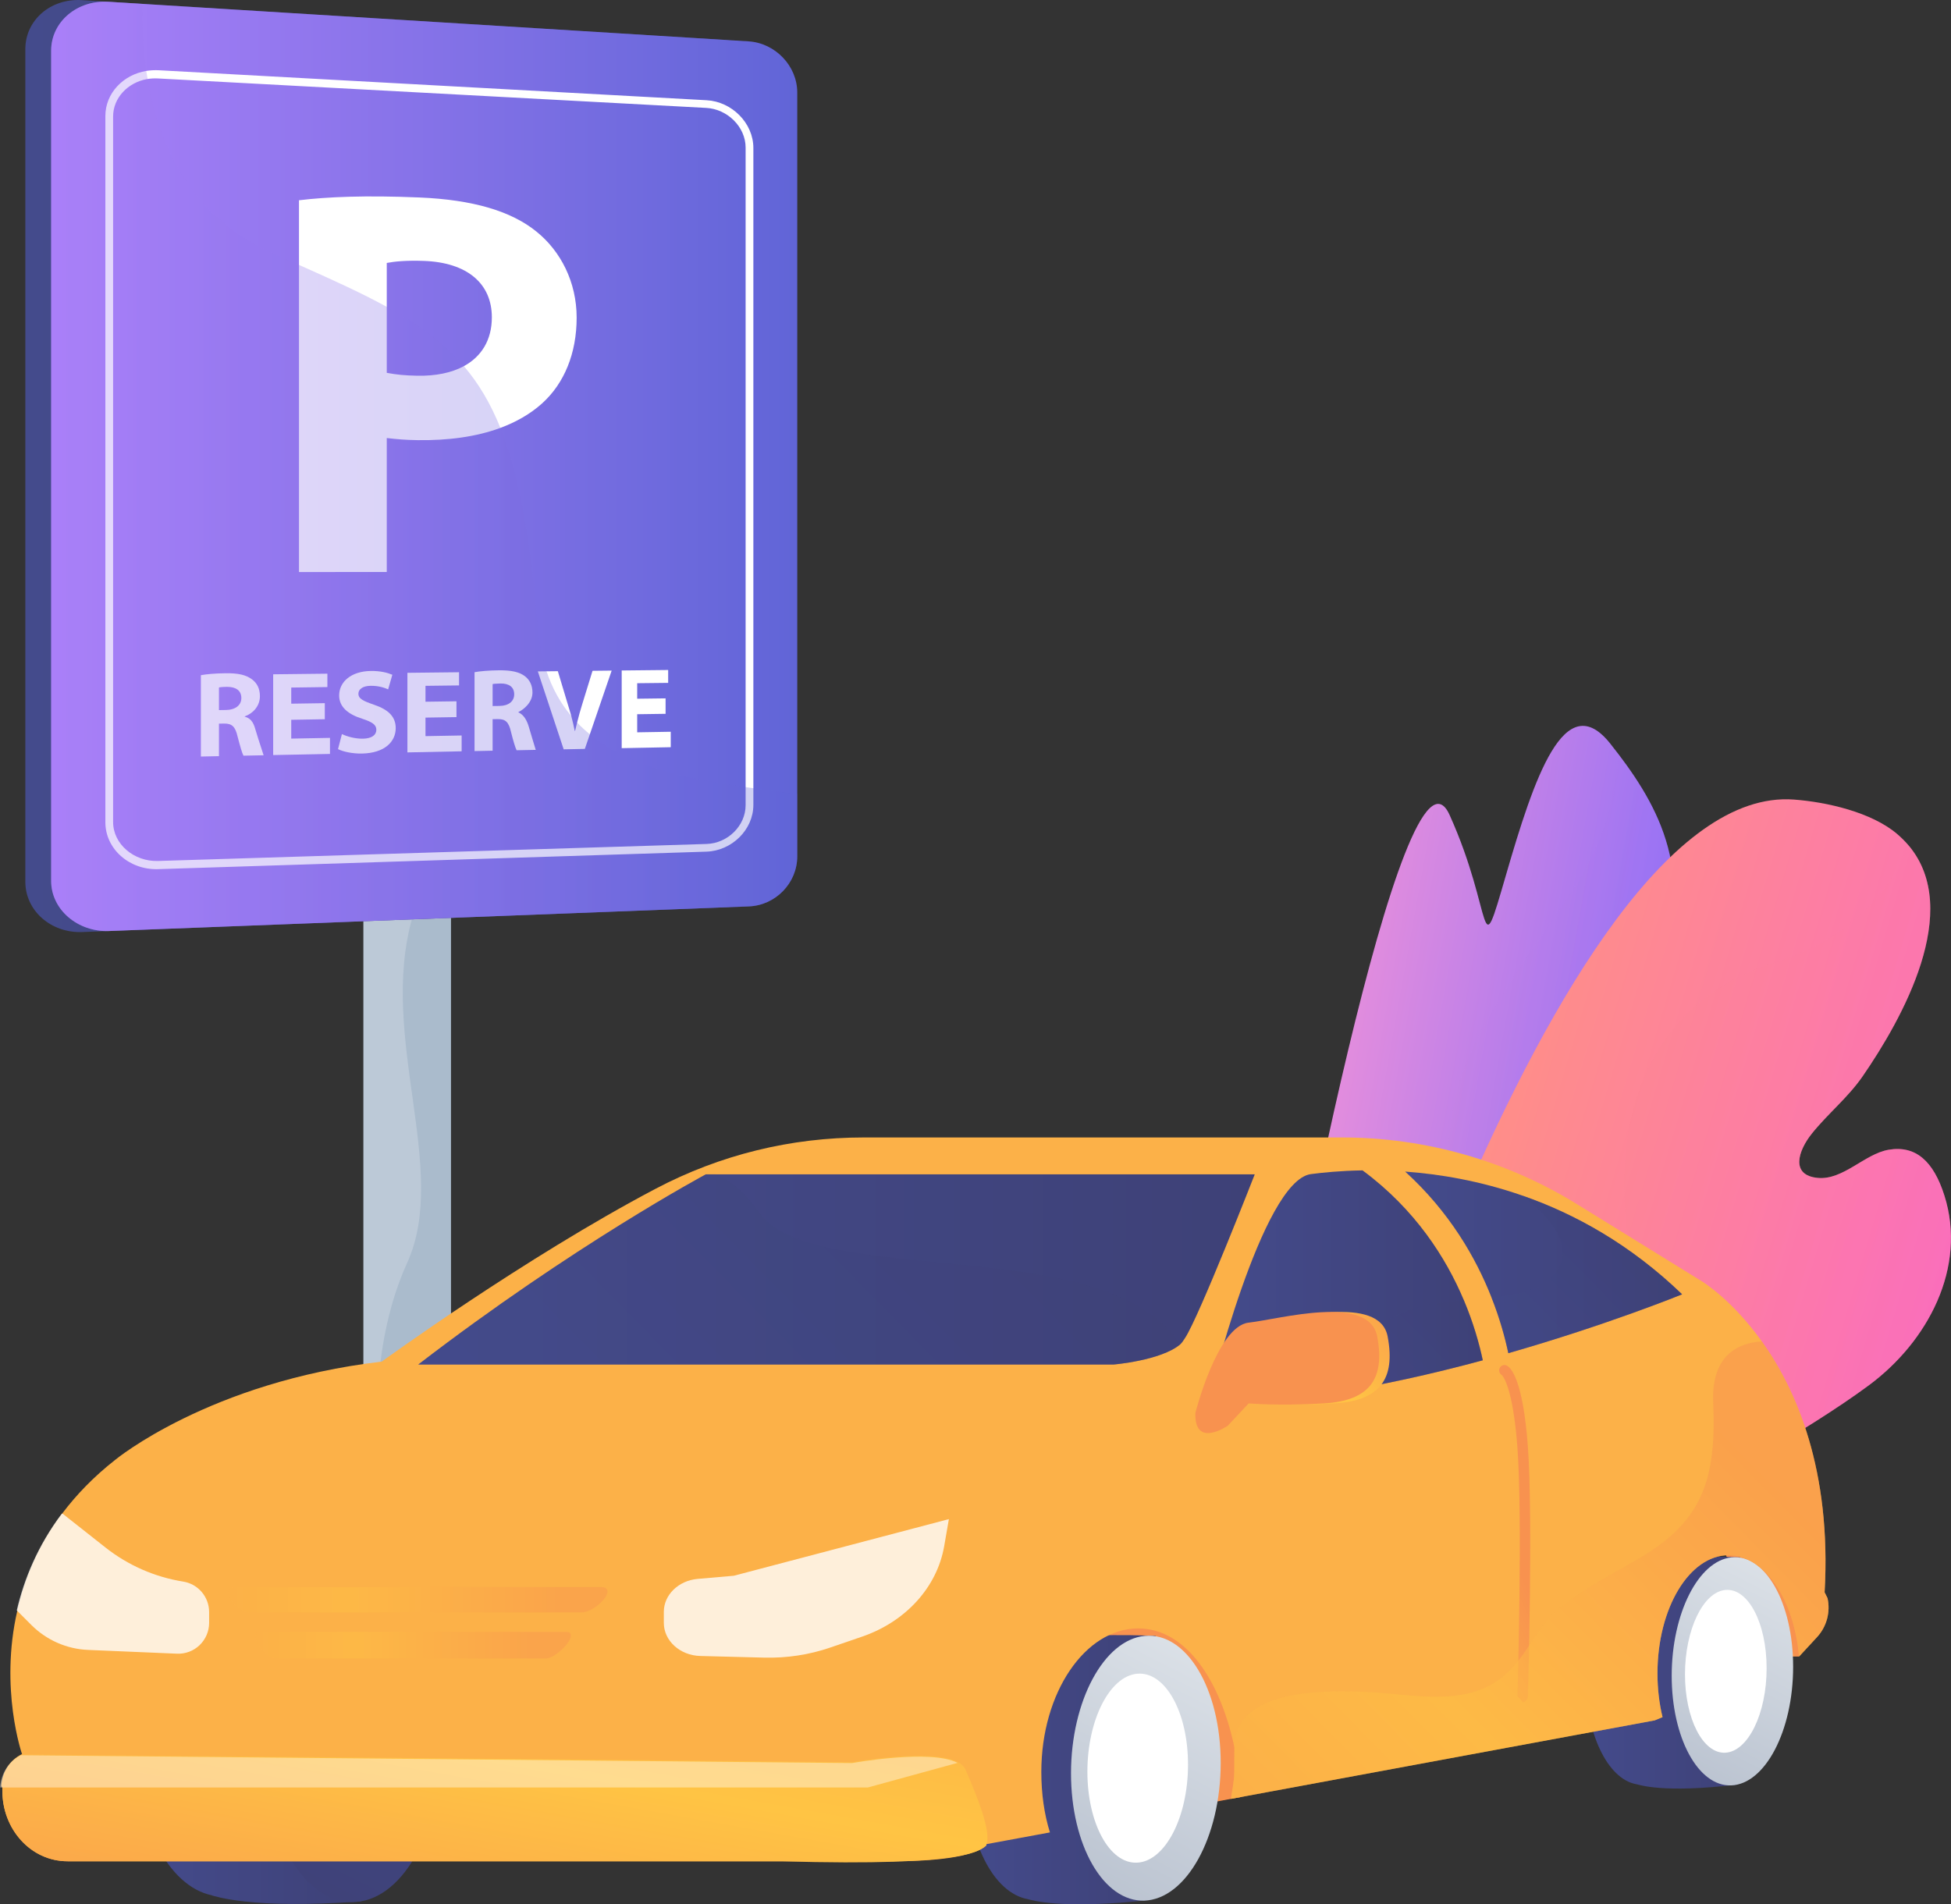
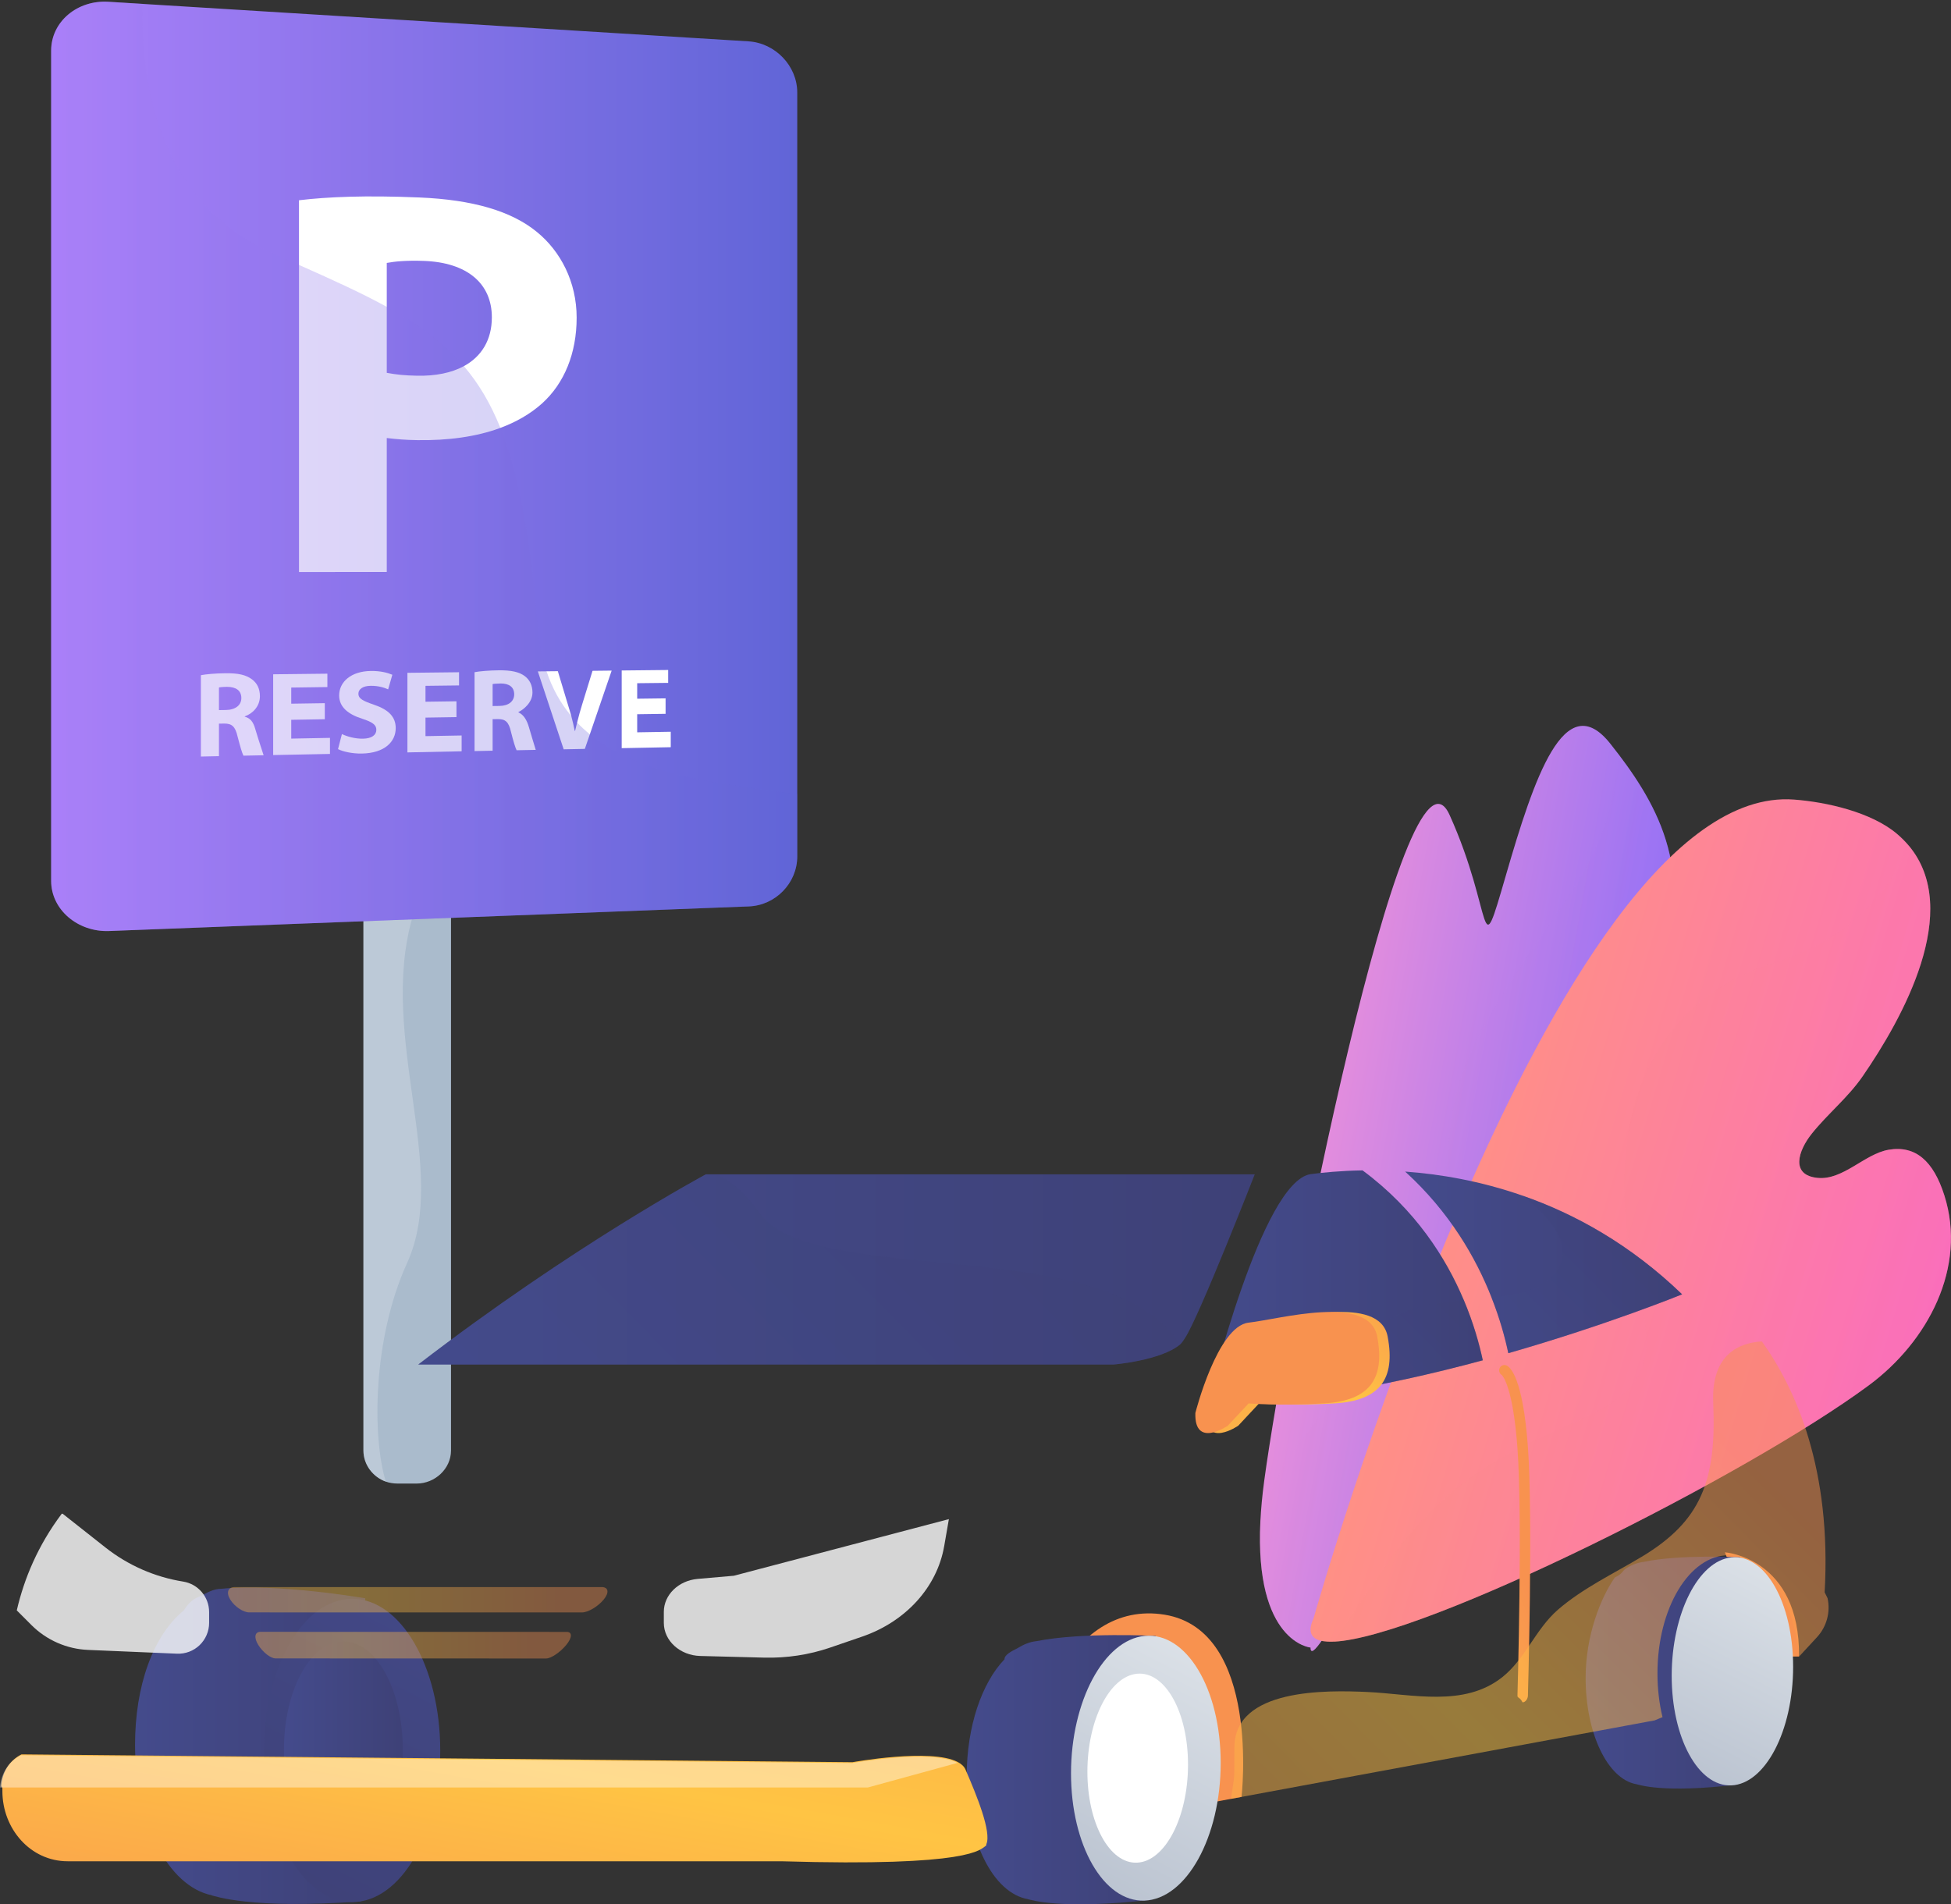
<svg xmlns="http://www.w3.org/2000/svg" width="11254" height="10986" viewBox="0 0 11254 10986">
  <rect x="0" y="0" width="11254" height="10986" fill="#333333" stroke="none" />
  <g id="Illustration">
    <g id="Gruppo">
      <g id="g1">
        <g id="g2">
          <path id="Percorso" fill="#aabbcc" stroke="none" d="M 2601.596 4154.766 L 2601.596 8367.625 C 2601.596 8473.027 2509.083 8558.396 2403.683 8558.396 L 2292.402 8558.396 C 2269.827 8558.396 2245.419 8554.422 2225.387 8547.268 C 2151.785 8520.879 2096.375 8450.45 2096.375 8367.625 L 2096.375 4154.766 C 2096.375 4096.578 2124.913 4043.045 2165.931 4008.069 C 2199.159 3979.613 2245.026 3960.896 2292.402 3960.896 L 2403.683 3960.896 C 2509.083 3960.896 2601.596 4049.363 2601.596 4154.766 Z" />
          <path id="path1" fill="#d8dee8" stroke="none" opacity="0.4" style="mix-blend-mode:multiply" d="M 2348.042 7286.589 C 2148.528 7724.25 2147.014 8292.271 2225.387 8547.268 C 2151.785 8520.879 2096.375 8450.45 2096.375 8367.625 L 2096.375 4154.766 C 2096.375 4096.578 2124.913 4044.595 2165.931 4009.62 C 2178.49 4041.096 2192.524 4075.277 2205.716 4112.159 C 2205.716 4112.159 2577.9 4599.896 2379.182 5291.441 C 2180.461 5982.988 2594.455 6746.072 2348.042 7286.589 Z" />
        </g>
        <g id="g3">
          <linearGradient id="linearGradient1" x1="146.127" y1="-18.793" x2="4449.885" y2="-18.793" gradientUnits="userSpaceOnUse">
            <stop offset="1e-05" stop-color="#444b8c" stop-opacity="1" />
            <stop offset="0.996" stop-color="#3e4177" stop-opacity="1" />
          </linearGradient>
-           <path id="path2" fill="url(#linearGradient1)" stroke="none" d="M 4177.375 230.26 L 668.104 12.916 L 472.559 0.717 C 291.895 -10.459 146.127 116.047 146.127 283.263 L 146.127 5086.605 C 146.127 5253.823 294.054 5383.777 474.714 5376.83 L 4180.683 5234.117 C 4336.178 5228.136 4449.885 5098.818 4449.885 4944.992 L 4449.885 4584.345 L 4449.885 526.237 C 4449.885 372.408 4332.88 239.879 4177.375 230.26 Z" />
          <g id="g4">
            <linearGradient id="linearGradient2" x1="295.045" y1="-9.19" x2="4598.804" y2="-9.19" gradientUnits="userSpaceOnUse">
              <stop offset="1e-05" stop-color="#aa80f9" stop-opacity="1" />
              <stop offset="0.996" stop-color="#6165d7" stop-opacity="1" />
            </linearGradient>
            <path id="path3" fill="url(#linearGradient2)" stroke="none" d="M 4598.805 533.639 L 4598.805 4940.394 C 4598.805 5093.806 4474.063 5223.029 4319.398 5228.978 L 629.277 5370.899 C 449.657 5377.806 295.045 5248.509 295.045 5081.765 L 295.045 292.058 C 295.045 125.316 445.706 -0.858 625.339 10.255 L 4317.471 238.521 C 4472.14 248.09 4598.805 380.229 4598.805 533.639 Z" />
            <g id="g5">
-               <path id="path4" fill="#ffffff" stroke="none" d="M 4075.904 578.166 L 917.129 405.361 C 893.285 404.056 866.193 405.472 843.836 409.129 C 711.164 431.094 607.775 537.09 607.775 669.491 L 607.775 4743.124 C 607.775 4897.83 745.932 5019.31 911.744 5014.012 L 4074.752 4913.097 C 4220.574 4908.438 4345.641 4787.441 4345.641 4643.513 L 4345.641 853.686 C 4345.641 709.756 4221.721 586.151 4075.904 578.166 Z M 4300.967 4644.771 C 4300.967 4764.527 4197.055 4864.936 4075.776 4868.702 L 911.339 4966.867 C 773.566 4971.145 652.45 4870.313 652.45 4741.828 L 652.45 672.038 C 652.45 563.624 738.402 476.537 846.363 456.46 C 866.348 452.811 889.838 451.398 911.321 452.556 L 4074.393 622.56 C 4195.673 629.094 4300.967 731.743 4300.967 851.498 L 4300.967 4644.771 Z" />
-             </g>
+               </g>
            <g id="g6">
              <path id="path5" fill="#ffffff" stroke="none" d="M 3095.291 1336.733 C 2949.557 1217.929 2728.714 1152.265 2418.987 1139.212 C 2108.89 1126.14 1888.479 1135.554 1724.667 1155.233 L 1724.667 3299.868 L 2230.992 3299.769 L 2230.992 2526.941 C 2290.561 2533.961 2341.283 2538.104 2407.765 2539.104 C 2585.123 2541.771 2748.137 2519.467 2884.828 2469.035 C 2976.795 2435.028 3058.77 2388.29 3126.535 2327.568 C 3255.199 2211.433 3326.291 2038.2 3326.291 1832.348 C 3326.291 1626.492 3233.705 1448.456 3095.291 1336.733 Z M 2404.412 2167.435 C 2331.356 2165.809 2290.561 2161.617 2230.992 2150.88 L 2230.992 1516.851 C 2275.668 1508.464 2341.283 1501.47 2444.135 1505.076 C 2694.585 1513.863 2837.147 1635.398 2837.147 1830.65 C 2837.147 1960.563 2777.929 2057.504 2674.024 2113.198 C 2603.948 2150.847 2512.106 2169.827 2404.412 2167.435 Z" />
            </g>
            <g id="g7">
              <path id="path6" fill="#ffffff" stroke="none" d="M 1477.945 4223.461 C 1465.532 4180.709 1456.613 4146.925 1411.937 4134.585 L 1411.937 4132.404 C 1456.613 4117.188 1499.281 4075.613 1499.281 4016.03 C 1499.281 3973.094 1482.938 3940.756 1453.472 3918.997 C 1418.177 3893.069 1375.123 3883.092 1301.087 3883.89 C 1241.037 3884.536 1188.559 3889.312 1158.776 3895.128 L 1158.776 4364.36 L 1263.02 4362.146 L 1263.02 4174.616 L 1292.046 4174.14 C 1337.993 4173.394 1357.284 4191.248 1370.582 4249.35 C 1385.527 4306.768 1396.235 4343.893 1404.369 4359.318 L 1520.671 4357.046 C 1511.089 4326.132 1493.492 4275.937 1477.945 4223.461 Z M 1302.54 4095.895 L 1263.02 4096.477 L 1263.02 3966.299 C 1263.02 3964.891 1282.044 3962.639 1309.543 3962.301 C 1361.276 3962.291 1392.164 3983.814 1392.164 4026.838 C 1392.164 4067.835 1358.778 4095.062 1302.54 4095.895 Z" />
              <path id="path7" fill="#ffffff" stroke="none" d="M 1679.991 4260.922 L 1679.991 4152.411 L 1873.587 4149.14 L 1873.587 4056.46 L 1679.991 4059.402 L 1679.991 3966.395 L 1888.479 3963.585 L 1888.479 3886.375 L 1575.75 3889.913 L 1575.75 4355.827 L 1903.37 4349.317 L 1903.37 4256.694 L 1679.991 4260.922 Z" />
              <path id="path8" fill="#ffffff" stroke="none" d="M 2157.337 4065.438 C 2094.721 4043.734 2067.4 4031.037 2067.4 4001.648 C 2067.4 3977.644 2090.516 3956.894 2137.826 3956.31 C 2185.208 3955.724 2219.644 3968.188 2238.929 3976.84 L 2263.185 3892.523 C 2234.589 3880.573 2194.546 3870.109 2140.087 3870.691 C 2025.634 3871.914 1956.365 3933.104 1956.365 4012.057 C 1956.365 4079.289 2009.103 4121.033 2089.71 4146.396 C 2147.984 4165.437 2170.871 4181.34 2170.871 4210.06 C 2170.871 4240.157 2144.276 4260.452 2094.074 4261.365 C 2047.332 4262.216 2001.806 4248.717 1972.276 4234.754 L 1949.867 4321.67 C 1977.31 4335.629 2032.111 4348.259 2087.611 4347.158 C 2220.281 4344.525 2282.602 4277.704 2282.602 4200.625 C 2282.602 4135.804 2242.467 4094.268 2157.337 4065.438 Z" />
              <path id="path9" fill="#ffffff" stroke="none" d="M 2454.371 4246.634 L 2454.371 4139.738 L 2633.074 4136.935 L 2633.074 4045.622 L 2454.371 4048.114 L 2454.371 3956.488 L 2647.966 3954.108 L 2647.966 3878.038 L 2350.127 3881.356 L 2350.127 4340.469 L 2662.857 4334.149 L 2662.857 4242.892 L 2454.371 4246.634 Z" />
              <path id="path10" fill="#ffffff" stroke="none" d="M 3051.356 4196.21 C 3039.676 4154.732 3020.263 4122.047 2990.479 4109.854 L 2990.479 4107.738 C 3020.263 4093.419 3071.435 4052.798 3071.435 3994.996 C 3071.435 3953.346 3055.439 3922.02 3027.719 3900.899 C 2994.498 3875.739 2947.436 3866.104 2877.766 3866.854 C 2821.111 3867.465 2767.101 3872.104 2737.315 3877.768 L 2737.315 4332.887 L 2841.56 4330.675 L 2841.56 4148.775 L 2871.719 4148.365 C 2914.95 4147.661 2934.842 4165.003 2947.354 4221.371 C 2961.418 4277.076 2972.362 4313.103 2980.016 4328.07 L 3090.361 4325.882 C 3081.34 4295.883 3065.988 4247.122 3051.356 4196.21 Z M 2881.593 4072.472 L 2841.56 4072.986 L 2841.56 3946.719 C 2841.56 3945.354 2862.623 3943.201 2888.494 3942.884 C 2937.171 3942.892 2966.08 3963.784 2966.08 4005.521 C 2966.08 4045.289 2934.508 4071.688 2881.593 4072.472 Z" />
              <path id="path11" fill="#ffffff" stroke="none" d="M 3417.906 3869.776 L 3359.221 4060.084 C 3348.141 4096.117 3337.831 4131.479 3328.749 4169.009 C 3324.74 4185.293 3320.889 4201.203 3317.345 4216.28 L 3315.345 4216.317 C 3309.492 4186.382 3302.552 4158.334 3295.15 4130.061 C 3288.518 4105.524 3281.581 4084.029 3274.173 4059.19 L 3217.774 3871.965 L 3102.446 3873.227 L 3251.474 4322.71 L 3373.518 4320.293 L 3401.02 4240.284 L 3528.307 3868.567 L 3417.906 3869.776 Z" />
              <path id="path12" fill="#ffffff" stroke="none" d="M 3675.505 4224.646 L 3675.505 4120.269 L 3839.317 4117.914 L 3839.317 4028.736 L 3675.505 4030.801 L 3675.505 3941.332 L 3854.208 3939.354 L 3854.208 3865.06 L 3586.156 3867.852 L 3586.156 4316.01 L 3869.101 4310.503 L 3869.101 4221.379 L 3675.505 4224.646 Z" />
            </g>
            <linearGradient id="linearGradient3" x1="295.045" y1="-9.19" x2="4598.804" y2="-9.19" gradientUnits="userSpaceOnUse">
              <stop offset="1e-05" stop-color="#aa80f9" stop-opacity="1" />
              <stop offset="0.996" stop-color="#6165d7" stop-opacity="1" />
            </linearGradient>
            <path id="path13" fill="url(#linearGradient3)" stroke="none" opacity="0.3" style="mix-blend-mode:multiply" d="M 4598.805 4580.728 L 4598.805 4940.394 C 4598.805 5093.806 4474.063 5223.029 4319.398 5228.978 L 629.277 5370.899 C 449.657 5377.806 295.045 5248.509 295.045 5081.765 L 295.045 292.058 C 295.045 125.316 445.706 -0.858 625.339 10.255 L 823.436 22.382 C 819.876 143.329 825.127 274.977 843.775 409.125 C 845.977 424.836 848.855 440.713 851.561 456.448 C 916.199 850.766 1109.073 1256.178 1581.11 1464.952 C 1632.148 1487.543 1681.566 1509.258 1729.127 1530.258 C 1925.518 1617.499 2093.847 1694.188 2238.225 1774.15 C 2418.214 1873.347 2561.783 1977.644 2676.73 2113.235 C 2760.644 2211.91 2829.534 2327.108 2886.636 2469.06 C 2993.901 2736.074 3059.675 3098.471 3103.211 3623.477 C 3110.668 3713.602 3126.974 3794.572 3150.868 3867.273 C 3184.654 3970.498 3233.702 4057.262 3295.15 4130.437 C 3305.943 4143.482 3317.036 4155.915 3328.746 4168.032 C 3351.37 4191.815 3375.52 4214.049 3401.018 4234.887 C 3629.253 4421.792 3957.783 4491.396 4289.474 4539.293 C 4304.292 4541.285 4319.101 4543.423 4333.902 4545.411 C 4422.812 4557.904 4511.842 4569.021 4598.805 4580.728 Z" />
          </g>
        </g>
      </g>
      <g id="g8">
        <g id="g9">
          <linearGradient id="linearGradient4" x1="8134.535" y1="3787.483" x2="9862.392" y2="4097.665" gradientUnits="userSpaceOnUse">
            <stop offset="0.004" stop-color="#e38ddd" stop-opacity="1" />
            <stop offset="1" stop-color="#9571f6" stop-opacity="1" />
          </linearGradient>
          <path id="path14" fill="url(#linearGradient4)" stroke="none" d="M 9505.331 5728.018 C 9172.986 6384.829 7555.928 9814.527 7559.812 9504.497 C 7559.812 9504.497 7235.922 9476.113 7270.37 8775.264 C 7273.892 8704.428 7280.986 8626.726 7292.53 8541.533 C 7417.97 7612.971 8101.917 4126.412 8361.616 4701.154 C 8621.19 5275.875 8525.951 5602.906 8686.982 5047.911 C 8848.159 4492.812 9024.988 3955.803 9289.82 4291.43 C 9304.897 4310.578 9320.03 4330.128 9335.246 4349.949 C 9584.785 4678.429 9818.618 5108.828 9505.331 5728.018 Z" />
          <linearGradient id="linearGradient5" x1="8105.933" y1="4120.798" x2="9803.53" y2="4425.548" gradientUnits="userSpaceOnUse">
            <stop offset="0.004" stop-color="#e38ddd" stop-opacity="1" />
            <stop offset="1" stop-color="#9571f6" stop-opacity="1" />
          </linearGradient>
          <path id="path15" fill="url(#linearGradient5)" stroke="none" opacity="0.3" style="mix-blend-mode:multiply" d="M 9505.331 5728.018 C 9172.986 6384.829 7555.928 9814.527 7559.812 9504.497 C 7559.812 9504.497 7235.922 9476.113 7270.37 8775.264 C 7391.948 8320.254 7837.353 7935.826 8015.347 7760.766 C 8282.624 7498.031 8391.975 7465.878 8358.938 6856.743 C 8325.902 6247.607 8475.386 5991.948 9015.107 5221.412 C 9258.69 4873.633 9330.093 4574.044 9335.246 4349.949 C 9584.785 4678.429 9818.618 5108.828 9505.331 5728.018 Z" />
        </g>
        <g id="g10">
          <linearGradient id="linearGradient6" x1="9111.128" y1="4175.225" x2="11924.891" y2="5013.13" gradientUnits="userSpaceOnUse">
            <stop offset="1e-05" stop-color="#ff9085" stop-opacity="1" />
            <stop offset="1" stop-color="#fb6fbb" stop-opacity="1" />
          </linearGradient>
          <path id="path16" fill="url(#linearGradient6)" stroke="none" d="M 10780.148 7991.596 C 10072.114 8515.748 8214.95 9445.451 7696.133 9470.436 C 7579.709 9476.049 7530.6 9436.027 7577.074 9335.785 C 7577.074 9335.785 8941.865 4506.811 10348.367 4612.572 C 10536.669 4626.769 10793.77 4684.99 10941.612 4809.597 C 10967.103 4831.151 10989.639 4853.685 11009.598 4877.314 C 11324.387 5251.219 10971.955 5878.754 10744.412 6208.812 C 10659.803 6331.736 10543.727 6424.146 10450.987 6539.992 C 10372.197 6638.457 10326.207 6779.926 10485.36 6795.148 C 10631.477 6809.016 10755.654 6656.792 10893.623 6632.861 C 11050.155 6605.953 11152.892 6698.512 11215.636 6895.9 C 11347.92 7311.585 11120.409 7739.781 10780.148 7991.596 Z" />
          <linearGradient id="linearGradient7" x1="9224.772" y1="4337.12" x2="11889.865" y2="5130.752" gradientUnits="userSpaceOnUse">
            <stop offset="1e-05" stop-color="#ff9085" stop-opacity="1" />
            <stop offset="1" stop-color="#fb6fbb" stop-opacity="1" />
          </linearGradient>
          <path id="path17" fill="url(#linearGradient7)" stroke="none" opacity="0.3" style="mix-blend-mode:multiply" d="M 10780.148 7991.596 C 10072.114 8515.748 8214.95 9445.451 7696.133 9470.436 C 7787.928 9329.176 7893.71 9172.669 8015.561 9000.604 C 8738.547 7979.367 9695.069 8383.91 9460.739 7496.527 C 9226.445 6609.023 9424.415 5810.368 10231.942 5555.312 C 10709.716 5404.287 10918.584 5100.312 11009.598 4877.314 C 11324.387 5251.219 10971.955 5878.754 10744.412 6208.812 C 10659.803 6331.736 10543.727 6424.146 10450.987 6539.992 C 10372.197 6638.457 10326.207 6779.926 10485.36 6795.148 C 10631.477 6809.016 10755.654 6656.792 10893.623 6632.861 C 11050.155 6605.953 11152.892 6698.512 11215.636 6895.9 C 11347.92 7311.585 11120.409 7739.781 10780.148 7991.596 Z" />
        </g>
      </g>
      <g id="g11">
        <linearGradient id="linearGradient8" x1="9637.113" y1="9251.413" x2="9888.35" y2="9003.715" gradientUnits="userSpaceOnUse">
          <stop offset="1e-05" stop-color="#fcb148" stop-opacity="1" />
          <stop offset="0.318" stop-color="#ffc444" stop-opacity="1" />
          <stop offset="0.866" stop-color="#f8924f" stop-opacity="1" />
          <stop offset="1" stop-color="#f8924f" stop-opacity="1" />
        </linearGradient>
        <path id="path18" fill="url(#linearGradient8)" stroke="none" d="M 10377.33 9556.413 L 10186.27 9556.413 L 9949.618 8955.012 C 9949.618 8955.012 10383.845 8985.407 10377.33 9556.413 Z" />
        <linearGradient id="linearGradient9" x1="4791.682" y1="10563.982" x2="5898.316" y2="9472.933" gradientUnits="userSpaceOnUse">
          <stop offset="1e-05" stop-color="#fcb148" stop-opacity="1" />
          <stop offset="0.318" stop-color="#ffc444" stop-opacity="1" />
          <stop offset="0.866" stop-color="#f8924f" stop-opacity="1" />
          <stop offset="1" stop-color="#f8924f" stop-opacity="1" />
        </linearGradient>
        <path id="path19" fill="url(#linearGradient9)" stroke="none" d="M 5918.122 10596.506 L 7161.559 10366.067 C 7161.559 10366.067 7274.425 9406.242 6718.614 9315.058 C 6162.806 9223.869 5864.501 9967.355 5918.122 10596.506 Z" />
        <g id="g12">
          <linearGradient id="linearGradient10" x1="5576.403" y1="9406.912" x2="6666.26" y2="9406.912" gradientUnits="userSpaceOnUse">
            <stop offset="1e-05" stop-color="#444b8c" stop-opacity="1" />
            <stop offset="0.996" stop-color="#3e4177" stop-opacity="1" />
          </linearGradient>
          <path id="path20" fill="url(#linearGradient10)" stroke="none" d="M 5979.351 9467.43 C 5979.208 9467.446 5979.065 9467.459 5978.924 9467.473 C 5940.146 9471.371 5904.544 9486.536 5869.168 9508.308 C 5835.153 9525.561 5794.103 9545.887 5794.103 9571.841 L 5794.103 9572.421 C 5663.107 9708.641 5576.915 9960.389 5576.405 10242.253 C 5575.727 10617.644 5728.476 10921.078 5929.931 10956.092 C 5929.931 10956.11 5929.518 10956.319 5929.518 10956.319 C 5943.107 10958.279 6111.891 11019.396 6643.843 10959.178 C 6657.941 10730.716 6666.261 9437.238 6666.261 9437.238 C 6666.261 9437.238 6241.094 9415.245 5979.351 9467.43 Z" />
          <g id="g13">
            <linearGradient id="linearGradient11" x1="7798.654" y1="9133.295" x2="6688.988" y2="11308.743" gradientUnits="userSpaceOnUse">
              <stop offset="1e-05" stop-color="#ebeff2" stop-opacity="1" />
              <stop offset="0.995" stop-color="#b7c0ce" stop-opacity="1" />
            </linearGradient>
            <path id="path21" fill="url(#linearGradient11)" stroke="none" d="M 7041.375 10170.173 C 7041.375 10599.567 6842.591 10955.388 6601.68 10964.352 C 6365.388 10973.141 6177.497 10643.71 6177.94 10229.078 C 6178.382 9814.873 6366.653 9460.766 6602.51 9437.372 C 6842.972 9413.521 7041.375 9741.234 7041.375 10170.173 Z" />
            <path id="path22" fill="#ffffff" stroke="none" d="M 6852.9 10180.018 C 6852.831 10484.705 6720.346 10737.986 6558.92 10745.439 C 6399.586 10752.796 6272.154 10517.279 6272.438 10219.688 C 6272.72 9922.314 6400.444 9669.867 6559.571 9655.469 C 6720.783 9640.884 6852.971 9875.561 6852.9 10180.018 Z" />
          </g>
        </g>
        <g id="g14">
          <linearGradient id="linearGradient12" x1="9146.47" y1="8956.957" x2="10038.501" y2="8956.957" gradientUnits="userSpaceOnUse">
            <stop offset="1e-05" stop-color="#444b8c" stop-opacity="1" />
            <stop offset="0.996" stop-color="#3e4177" stop-opacity="1" />
          </linearGradient>
          <path id="path23" fill="url(#linearGradient12)" stroke="none" d="M 9481.779 9010.242 C 9481.664 9010.252 9481.548 9010.267 9481.432 9010.279 C 9449.975 9013.636 9412.672 9026.695 9383.973 9045.453 C 9356.379 9060.313 9363.78 9077.822 9314.657 9100.18 L 9314.657 9100.678 C 9232.783 9218.012 9146.884 9434.861 9146.471 9677.655 C 9145.924 10001.008 9274.049 10262.377 9437.477 10292.538 C 9437.477 10292.553 9439.248 10292.735 9439.248 10292.735 C 9450.273 10294.422 9588.247 10347.062 10019.788 10295.193 C 10031.229 10098.401 10038.502 8984.235 10038.502 8984.235 C 10038.502 8984.235 9694.117 8965.29 9481.779 9010.242 Z" />
          <g id="g15">
            <linearGradient id="linearGradient13" x1="10998.302" y1="8719.751" x2="10047.107" y2="10584.525" gradientUnits="userSpaceOnUse">
              <stop offset="1e-05" stop-color="#ebeff2" stop-opacity="1" />
              <stop offset="0.995" stop-color="#b7c0ce" stop-opacity="1" />
            </linearGradient>
            <path id="path24" fill="url(#linearGradient13)" stroke="none" d="M 10343.34 9615.564 C 10343.34 9985.436 10182.077 10291.932 9986.639 10299.652 C 9794.949 10307.223 9642.526 10023.459 9642.884 9666.309 C 9643.242 9309.518 9795.975 9004.499 9987.31 8984.35 C 10182.382 8963.807 10343.34 9246.088 10343.34 9615.564 Z" />
-             <path id="path25" fill="#ffffff" stroke="none" d="M 10190.438 9624.047 C 10190.382 9886.496 10082.905 10104.664 9951.95 10111.087 C 9822.689 10117.422 9719.316 9914.558 9719.544 9658.218 C 9719.772 9402.067 9823.388 9184.617 9952.477 9172.215 C 10083.259 9159.648 10190.498 9361.795 10190.438 9624.047 Z" />
          </g>
        </g>
        <g id="g16">
          <linearGradient id="linearGradient14" x1="779.02" y1="9124.34" x2="2106.704" y2="9124.34" gradientUnits="userSpaceOnUse">
            <stop offset="1e-05" stop-color="#444b8c" stop-opacity="1" />
            <stop offset="0.996" stop-color="#3e4177" stop-opacity="1" />
          </linearGradient>
          <path id="path26" fill="url(#linearGradient14)" stroke="none" d="M 1277.845 9165.42 C 1277.67 9165.42 1277.493 9165.42 1277.318 9165.42 C 1229.137 9165.42 1192.402 9189.708 1148.239 9211.279 C 1105.645 9227.717 1078.195 9260.405 1061.821 9288.406 L 1061.821 9289.092 C 881.7 9435.205 779.021 9727.877 779.021 10064.911 C 779.021 10513.414 970.159 10883.041 1222.751 10933.779 C 1222.751 10933.798 1220.342 10934.04 1220.342 10934.04 C 1237.226 10936.955 1444.493 11015.855 2081.723 10968.773 C 2098.115 10708.599 2106.705 9220.109 2106.705 9220.109 C 2106.705 9220.109 1598.998 9132.673 1277.845 9165.42 Z" />
          <g id="g17">
            <linearGradient id="linearGradient15" x1="3406.659" y1="8899.423" x2="2146.684" y2="11369.545" gradientUnits="userSpaceOnUse">
              <stop offset="1e-05" stop-color="#444b8c" stop-opacity="1" />
              <stop offset="0.996" stop-color="#3e4177" stop-opacity="1" />
            </linearGradient>
            <path id="path27" fill="url(#linearGradient15)" stroke="none" d="M 2539.45 10098.035 C 2539.45 10581.208 2311.952 10972.895 2031.32 10972.895 C 1750.688 10972.895 1523.186 10581.208 1523.186 10098.035 C 1523.186 9614.867 1750.688 9223.178 2031.32 9223.178 C 2311.952 9223.178 2539.45 9614.867 2539.45 10098.035 Z" />
            <linearGradient id="linearGradient16" x1="1637.925" y1="9460.715" x2="2323.63" y2="9460.715" gradientUnits="userSpaceOnUse">
              <stop offset="1e-05" stop-color="#444b8c" stop-opacity="1" />
              <stop offset="0.996" stop-color="#3e4177" stop-opacity="1" />
            </linearGradient>
            <path id="path28" fill="url(#linearGradient16)" stroke="none" d="M 2323.629 10094.619 C 2323.629 10440.111 2170.132 10720.191 1980.781 10720.191 C 1791.427 10720.191 1637.926 10440.111 1637.926 10094.619 C 1637.926 9749.128 1791.427 9469.048 1980.781 9469.048 C 2170.132 9469.048 2323.629 9749.128 2323.629 10094.619 Z" />
          </g>
        </g>
        <linearGradient id="linearGradient17" x1="5659.39" y1="15546.399" x2="-3889.063" y2="27583.792" gradientUnits="userSpaceOnUse">
          <stop offset="1e-05" stop-color="#fcb148" stop-opacity="1" />
          <stop offset="0.318" stop-color="#ffc444" stop-opacity="1" />
          <stop offset="0.866" stop-color="#f8924f" stop-opacity="1" />
          <stop offset="1" stop-color="#f8924f" stop-opacity="1" />
        </linearGradient>
-         <path id="path29" fill="url(#linearGradient17)" stroke="none" d="M 10541.841 9219.559 C 10559.605 9300.043 10536.866 9384.129 10480.954 9444.685 L 10377.501 9556.721 C 10349.143 9226.188 10178.152 8971.959 9971.255 8971.959 C 9744.78 8971.959 9560.83 9277.161 9560.83 9653.528 C 9560.83 9742.79 9571.08 9827.839 9590.074 9905.941 L 9544.839 9924.645 L 7100.861 10377.31 C 7107.488 10326.943 7119.711 10274.769 7119.711 10221.698 C 7119.711 10173.749 7120.449 10126.998 7120.449 10081.161 C 7120.449 10080.857 7120.449 10080.857 7120.449 10080.557 C 7038.577 9690.921 6839.253 9394.168 6565.416 9394.168 C 6259.305 9394.168 6006.676 9764.806 6006.676 10221.698 C 6006.676 10346.548 6023.151 10464.765 6056.312 10570.922 L 5690.896 10638.473 C 5690.602 10639.075 5689.425 10646.463 5688.542 10647.068 C 5677.086 10659.437 5588.764 10737.389 5156.898 10737.389 L 390.488 10737.389 C 174.848 10737.389 13.84 10549.209 13.84 10333.582 L 13.84 10315.786 C 13.84 10233.154 53.628 10157.762 127.521 10120.669 C 127.521 10120.669 -4.42 9742.489 100.219 9290.125 C 142.129 9109.479 219.113 8917.072 358.151 8732.211 C 438.964 8624.846 538.817 8520.197 664.275 8421.886 C 664.275 8421.886 1206.682 7971.937 2201.883 7854.926 C 2201.883 7854.926 3026.791 7255.278 3781.617 6857.805 C 4153.785 6661.782 4561.581 6561.846 4982.286 6561.846 L 7741.417 6561.846 C 8220.315 6561.846 8690.176 6695.25 9097.598 6947.372 L 9816.259 7391.344 C 9816.259 7391.344 9987.869 7493.61 10162.777 7738.487 C 10361.805 8016.842 10565.076 8479.771 10524.962 9185.768 L 10541.841 9219.559 L 10541.841 9219.559 Z" />
        <linearGradient id="linearGradient18" x1="5904.998" y1="9580.725" x2="5296.937" y2="12980.922" gradientUnits="userSpaceOnUse">
          <stop offset="1e-05" stop-color="#fcb148" stop-opacity="1" />
          <stop offset="0.318" stop-color="#ffc444" stop-opacity="1" />
          <stop offset="0.866" stop-color="#f8924f" stop-opacity="1" />
          <stop offset="1" stop-color="#f8924f" stop-opacity="1" />
        </linearGradient>
        <path id="path30" fill="url(#linearGradient18)" stroke="none" d="M 5689.784 10638.473 C 5689.488 10639.075 5688.868 10646.463 5687.987 10647.068 C 5654.796 10667.876 5612.885 10770.141 4507.303 10737.389 L 390.488 10737.389 C 174.848 10737.389 13.84 10549.209 13.84 10333.582 L 13.84 10315.786 C 13.84 10310.965 7.185 10306.436 7.48 10301.614 C 12.31 10224.712 54.395 10155.648 124.047 10120.669 L 4917.375 10165.904 C 4917.375 10165.904 5369.463 10083.574 5524.49 10164.697 C 5546.194 10176.154 5561.754 10190.638 5569.587 10209.027 C 5634.73 10359.211 5719.941 10568.201 5689.784 10638.473 Z" />
        <g id="g18" opacity="0.8">
          <path id="path31" fill="#ffffff" stroke="none" d="M 1206.247 9299.779 L 1206.247 9362.207 C 1206.247 9410.755 1186.339 9456.897 1151.35 9490.672 C 1116.362 9524.15 1069.329 9541.943 1020.763 9539.832 L 508.086 9518.118 C 385.037 9512.993 268.354 9461.722 181.18 9374.569 L 96.741 9290.125 C 138.652 9109.479 217.374 8917.072 356.414 8732.211 C 358.208 8732.51 360.035 8732.51 361.829 8732.812 L 607.923 8927.025 C 738.213 9029.869 892.593 9097.722 1056.666 9123.955 C 1142.927 9137.828 1206.247 9212.315 1206.247 9299.779 Z" />
        </g>
        <g id="g19" opacity="0.4" style="mix-blend-mode:multiply">
          <linearGradient id="linearGradient19" x1="1315.024" y1="9147.289" x2="3504.08" y2="9147.289" gradientUnits="userSpaceOnUse">
            <stop offset="1e-05" stop-color="#fcb148" stop-opacity="1" />
            <stop offset="0.318" stop-color="#ffc444" stop-opacity="1" />
            <stop offset="0.866" stop-color="#f8924f" stop-opacity="1" />
            <stop offset="1" stop-color="#f8924f" stop-opacity="1" />
          </linearGradient>
          <path id="path32" fill="url(#linearGradient19)" stroke="none" d="M 3481.816 9228.256 C 3448.099 9268.797 3391.828 9301.812 3356.961 9301.872 C 2716.549 9301.797 2076.742 9301.722 1437.666 9301.646 C 1402.855 9301.602 1353.616 9268.545 1328.319 9228.128 L 1328.319 9228.128 C 1303.195 9187.948 1314.745 9155.641 1353.968 9155.622 C 2058.834 9155.622 2764.537 9155.622 3471.021 9155.622 C 3510.086 9155.729 3515.605 9188.005 3481.816 9228.256 L 3481.816 9228.256 Z" />
          <linearGradient id="linearGradient20" x1="1473.322" y1="9405.444" x2="3293.06" y2="9405.444" gradientUnits="userSpaceOnUse">
            <stop offset="1e-05" stop-color="#fcb148" stop-opacity="1" />
            <stop offset="0.318" stop-color="#ffc444" stop-opacity="1" />
            <stop offset="0.866" stop-color="#f8924f" stop-opacity="1" />
            <stop offset="1" stop-color="#f8924f" stop-opacity="1" />
          </linearGradient>
          <path id="path33" fill="url(#linearGradient20)" stroke="none" d="M 3265.548 9490.42 C 3229.902 9532.868 3178.246 9567.719 3149.7 9567.664 C 2629.304 9567.491 2109.319 9567.316 1589.804 9567.146 C 1561.417 9567.153 1516.735 9532.39 1490.123 9489.936 L 1490.123 9489.936 C 1463.579 9447.736 1469.205 9413.778 1501.936 9413.842 C 2090.52 9413.963 2679.666 9414.088 3269.381 9414.209 C 3302.251 9414.226 3300.833 9448.166 3265.548 9490.42 C 3265.579 9490.42 3265.579 9490.42 3265.548 9490.42 Z" />
        </g>
        <path id="path34" fill="#ffffff" stroke="none" opacity="0.8" d="M 4039.303 9553.085 C 3922.486 9550.07 3829.141 9465.361 3829.141 9361.898 L 3829.141 9298.805 C 3829.141 9200.438 3913.823 9118.107 4024.395 9108.46 L 4232.848 9090.281 L 5473.453 8763.572 L 5446.292 8919.951 C 5405.168 9156.244 5224.657 9355.102 4972.846 9441.466 L 4788.618 9504.657 C 4667.367 9546.243 4537.751 9565.939 4407.779 9562.586 L 4039.303 9553.085 Z" />
        <path id="path35" fill="#ffffff" stroke="none" opacity="0.4" style="mix-blend-mode:soft-light" d="M 5523.622 10169.715 L 5006.11 10311.65 L 0.528 10311.65 C 5.358 10229.773 50.92 10160.666 120.572 10125.687 L 4915.638 10170.922 C 4915.638 10170.922 5368.592 10088.589 5523.622 10169.715 Z" />
        <g id="g20">
          <linearGradient id="linearGradient21" x1="7764.195" y1="10301.864" x2="9263.383" y2="9618.025" gradientUnits="userSpaceOnUse">
            <stop offset="1e-05" stop-color="#fcb148" stop-opacity="1" />
            <stop offset="0.318" stop-color="#ffc444" stop-opacity="1" />
            <stop offset="0.866" stop-color="#f8924f" stop-opacity="1" />
            <stop offset="1" stop-color="#f8924f" stop-opacity="1" />
          </linearGradient>
          <path id="path36" fill="url(#linearGradient21)" stroke="none" d="M 8783.387 9820.408 C 8783.063 9820.408 8782.771 9820.408 8782.445 9820.408 C 8765.805 9787.659 8752.727 9797.803 8753.201 9781.159 C 8753.522 9771.074 8782.977 8763.581 8753.289 8355.203 C 8727.548 8001.427 8668.295 7937.246 8663.052 7932.447 C 8650.033 7925.157 8644.115 7908.139 8649.8 7893.898 C 8655.984 7878.439 8673.597 7870.461 8688.998 7876.586 C 8710.792 7885.303 8784.183 7944.76 8813.429 8346.967 C 8843.35 8758.426 8813.809 9772.962 8813.516 9783.078 C 8813.016 9799.425 8799.614 9820.408 8783.387 9820.408 Z" />
        </g>
        <linearGradient id="linearGradient22" x1="6785.23" y1="10057.665" x2="9657.567" y2="7225.778" gradientUnits="userSpaceOnUse">
          <stop offset="1e-05" stop-color="#fcb148" stop-opacity="1" />
          <stop offset="0.318" stop-color="#ffc444" stop-opacity="1" />
          <stop offset="0.866" stop-color="#f8924f" stop-opacity="1" />
          <stop offset="1" stop-color="#f8924f" stop-opacity="1" />
        </linearGradient>
        <path id="path37" fill="url(#linearGradient22)" stroke="none" opacity="0.5" style="mix-blend-mode:multiply" d="M 10541.905 9219.562 L 10525.117 9185.783 C 10565.229 8479.781 10362.11 8016.873 10163.081 7738.512 C 10037.629 7745.757 9869.654 7808.182 9882.325 8092.861 C 9902.219 8542.516 9812.375 8774.734 9470.676 8980.406 C 9308.434 9077.811 9130.521 9161.654 8986.683 9286.207 C 8858.23 9397.789 8798.253 9569.08 8667.373 9674.032 C 8446.02 9851.359 8145.659 9772.648 7887.822 9760.883 C 7652.882 9750.029 7120.449 9738.867 7120.449 10080.559 C 7120.449 10080.854 7120.449 10080.854 7120.449 10081.161 C 7120.449 10126.998 7119.717 10173.749 7119.717 10221.698 C 7119.717 10274.772 7106.985 10326.939 7100.371 10377.308 L 9544.583 9924.645 L 9589.944 9905.943 C 9570.946 9827.835 9560.768 9742.797 9560.768 9653.524 C 9560.768 9277.155 9744.75 8971.959 9971.225 8971.959 C 10178.109 8971.959 10349.12 9226.187 10377.479 9556.721 L 10480.956 9444.672 C 10536.86 9384.119 10559.632 9300.045 10541.905 9219.562 Z" />
        <g id="g21">
          <g id="g22">
            <linearGradient id="linearGradient23" x1="2412.554" y1="6766.384" x2="7237.78" y2="6766.384" gradientUnits="userSpaceOnUse">
              <stop offset="1e-05" stop-color="#444b8c" stop-opacity="1" />
              <stop offset="0.996" stop-color="#3e4177" stop-opacity="1" />
            </linearGradient>
            <path id="path38" fill="url(#linearGradient23)" stroke="none" d="M 7237.779 6774.718 C 7237.779 6774.718 6915.998 7598.153 6835.771 7718.787 C 6828.231 7729.94 6818.574 7746.599 6807.119 7756.25 C 6695.853 7849.134 6423.521 7871.822 6423.521 7871.822 L 2412.554 7871.822 C 3307.327 7184.084 4071.223 6774.718 4071.223 6774.718 L 7237.779 6774.718 Z" />
            <g id="g23">
              <linearGradient id="linearGradient24" x1="8105.4" y1="6750.362" x2="9703.167" y2="6750.362" gradientUnits="userSpaceOnUse">
                <stop offset="1e-05" stop-color="#444b8c" stop-opacity="1" />
                <stop offset="0.996" stop-color="#3e4177" stop-opacity="1" />
              </linearGradient>
              <path id="path39" fill="url(#linearGradient24)" stroke="none" d="M 9703.166 7466.793 C 9703.166 7466.793 9275.219 7641.71 8700.424 7806.369 C 8681.725 7717.709 8651.565 7606.42 8603.002 7483.984 C 8513.735 7257.502 8362.358 6992.414 8105.4 6758.693 C 8304.163 6773.17 8536.972 6811.77 8782.445 6897.421 C 9083.729 7002.369 9403.71 7178.183 9703.166 7466.793 Z" />
              <linearGradient id="linearGradient25" x1="6966.358" y1="6743.424" x2="8553.259" y2="6743.424" gradientUnits="userSpaceOnUse">
                <stop offset="1e-05" stop-color="#444b8c" stop-opacity="1" />
                <stop offset="0.996" stop-color="#3e4177" stop-opacity="1" />
              </linearGradient>
              <path id="path40" fill="url(#linearGradient25)" stroke="none" d="M 8553.258 7847.389 C 8266.761 7924.887 7951.903 7996.668 7639.486 8042.5 C 7461.545 8068.439 7284.517 8085.932 7114.143 8091.057 C 7064.373 8092.562 7014.924 8093.169 6966.358 8092.562 C 6966.358 8092.562 6966.358 8092.264 6966.655 8091.963 C 6974.193 8059.994 7279.099 6810.263 7561.972 6773.17 C 7627.119 6764.723 7729.961 6753.864 7859.632 6751.758 C 8165.125 6977.637 8341.86 7258.4 8443.169 7498.463 C 8500.186 7633.265 8533.644 7755.102 8553.258 7847.389 Z" />
            </g>
          </g>
          <linearGradient id="linearGradient26" x1="2406.703" y1="7865.888" x2="4703.202" y2="5601.73" gradientUnits="userSpaceOnUse">
            <stop offset="1e-05" stop-color="#444b8c" stop-opacity="1" />
            <stop offset="0.996" stop-color="#3e4177" stop-opacity="1" />
          </linearGradient>
          <path id="path41" fill="url(#linearGradient26)" stroke="none" opacity="0.3" style="mix-blend-mode:multiply" d="M 6807.119 7755.861 C 6695.853 7848.745 6423.521 7871.822 6423.521 7871.822 L 2412.554 7871.822 C 3307.327 7184.084 4071.223 6774.718 4071.223 6774.718 L 4127.916 6774.718 C 4216.594 6807.467 4303.443 6886.361 4380.339 6995.832 C 4690.663 7438.243 6405.113 7102.946 6807.119 7755.861 Z" />
          <linearGradient id="linearGradient27" x1="6960.353" y1="8086.473" x2="7036.047" y2="8011.845" gradientUnits="userSpaceOnUse">
            <stop offset="1e-05" stop-color="#444b8c" stop-opacity="1" />
            <stop offset="0.996" stop-color="#3e4177" stop-opacity="1" />
          </linearGradient>
          <path id="path42" fill="url(#linearGradient27)" stroke="none" opacity="0.3" d="M 7114.143 8091.057 C 7064.373 8092.562 7014.924 8093.169 6966.358 8092.562 C 6966.358 8092.562 6966.358 8092.264 6966.655 8091.963 C 7006.766 8091.659 7056.538 8091.357 7114.143 8091.057 Z" />
          <linearGradient id="linearGradient28" x1="7535.499" y1="7937.028" x2="8215.031" y2="7267.065" gradientUnits="userSpaceOnUse">
            <stop offset="1e-05" stop-color="#444b8c" stop-opacity="1" />
            <stop offset="0.996" stop-color="#3e4177" stop-opacity="1" />
          </linearGradient>
          <path id="path43" fill="url(#linearGradient28)" stroke="none" opacity="0.3" style="mix-blend-mode:multiply" d="M 8443.169 7498.463 C 8500.186 7633.265 8533.644 7755.102 8553.258 7847.389 C 8266.761 7924.887 7951.903 7996.668 7639.486 8042.5 C 7683.516 7998.777 7724.22 7943.59 7759.793 7874.526 C 7915.117 7574.457 8189.246 7522.883 8443.169 7498.463 Z" />
          <linearGradient id="linearGradient29" x1="8280.574" y1="7380.522" x2="8958.827" y2="6711.821" gradientUnits="userSpaceOnUse">
            <stop offset="1e-05" stop-color="#444b8c" stop-opacity="1" />
            <stop offset="0.996" stop-color="#3e4177" stop-opacity="1" />
          </linearGradient>
          <path id="path44" fill="url(#linearGradient29)" stroke="none" opacity="0.3" style="mix-blend-mode:multiply" d="M 9703.166 7466.793 C 9703.166 7466.793 9275.219 7641.71 8700.424 7806.369 C 8681.725 7717.709 8651.565 7606.42 8603.002 7483.984 C 8756.206 7468.605 8888.613 7444.777 8964.304 7353.703 C 9097.01 7193.264 8932.35 7013.523 8782.445 6897.421 C 9083.729 7002.369 9403.71 7178.183 9703.166 7466.793 Z" />
        </g>
        <g id="g24">
          <linearGradient id="linearGradient30" x1="6928.058" y1="7790.522" x2="7876.881" y2="6855.061" gradientUnits="userSpaceOnUse">
            <stop offset="1e-05" stop-color="#fcb148" stop-opacity="1" />
            <stop offset="0.318" stop-color="#ffc444" stop-opacity="1" />
            <stop offset="0.866" stop-color="#f8924f" stop-opacity="1" />
            <stop offset="1" stop-color="#f8924f" stop-opacity="1" />
          </linearGradient>
          <path id="path45" fill="url(#linearGradient30)" stroke="none" d="M 6955.348 8151.289 C 6955.348 8151.289 7082.305 7650.151 7262.715 7630.105 C 7443.124 7610.061 7957.626 7463.059 8004.401 7710.287 C 8051.173 7957.516 7957.626 8080.864 7697.034 8096.029 C 7436.443 8111.198 7262.715 8096.029 7262.715 8096.029 L 7142.438 8224.793 C 7142.438 8224.793 6948.664 8358.43 6955.348 8151.289 Z" />
          <linearGradient id="linearGradient31" x1="5346.034" y1="9152.272" x2="7272.632" y2="8350.07" gradientUnits="userSpaceOnUse">
            <stop offset="1e-05" stop-color="#fcb148" stop-opacity="1" />
            <stop offset="0.318" stop-color="#ffc444" stop-opacity="1" />
            <stop offset="0.866" stop-color="#f8924f" stop-opacity="1" />
            <stop offset="1" stop-color="#f8924f" stop-opacity="1" />
          </linearGradient>
          <path id="path46" fill="url(#linearGradient31)" stroke="none" d="M 6895.212 8151.289 C 6895.212 8151.289 7022.165 7650.151 7202.574 7630.105 C 7382.984 7610.061 7897.488 7463.059 7944.264 7710.287 C 7991.037 7957.516 7897.488 8080.864 7636.898 8096.029 C 7376.303 8111.198 7202.574 8096.029 7202.574 8096.029 L 7082.305 8224.793 C 7082.305 8224.793 6888.528 8358.43 6895.212 8151.289 Z" />
        </g>
      </g>
    </g>
  </g>
</svg>